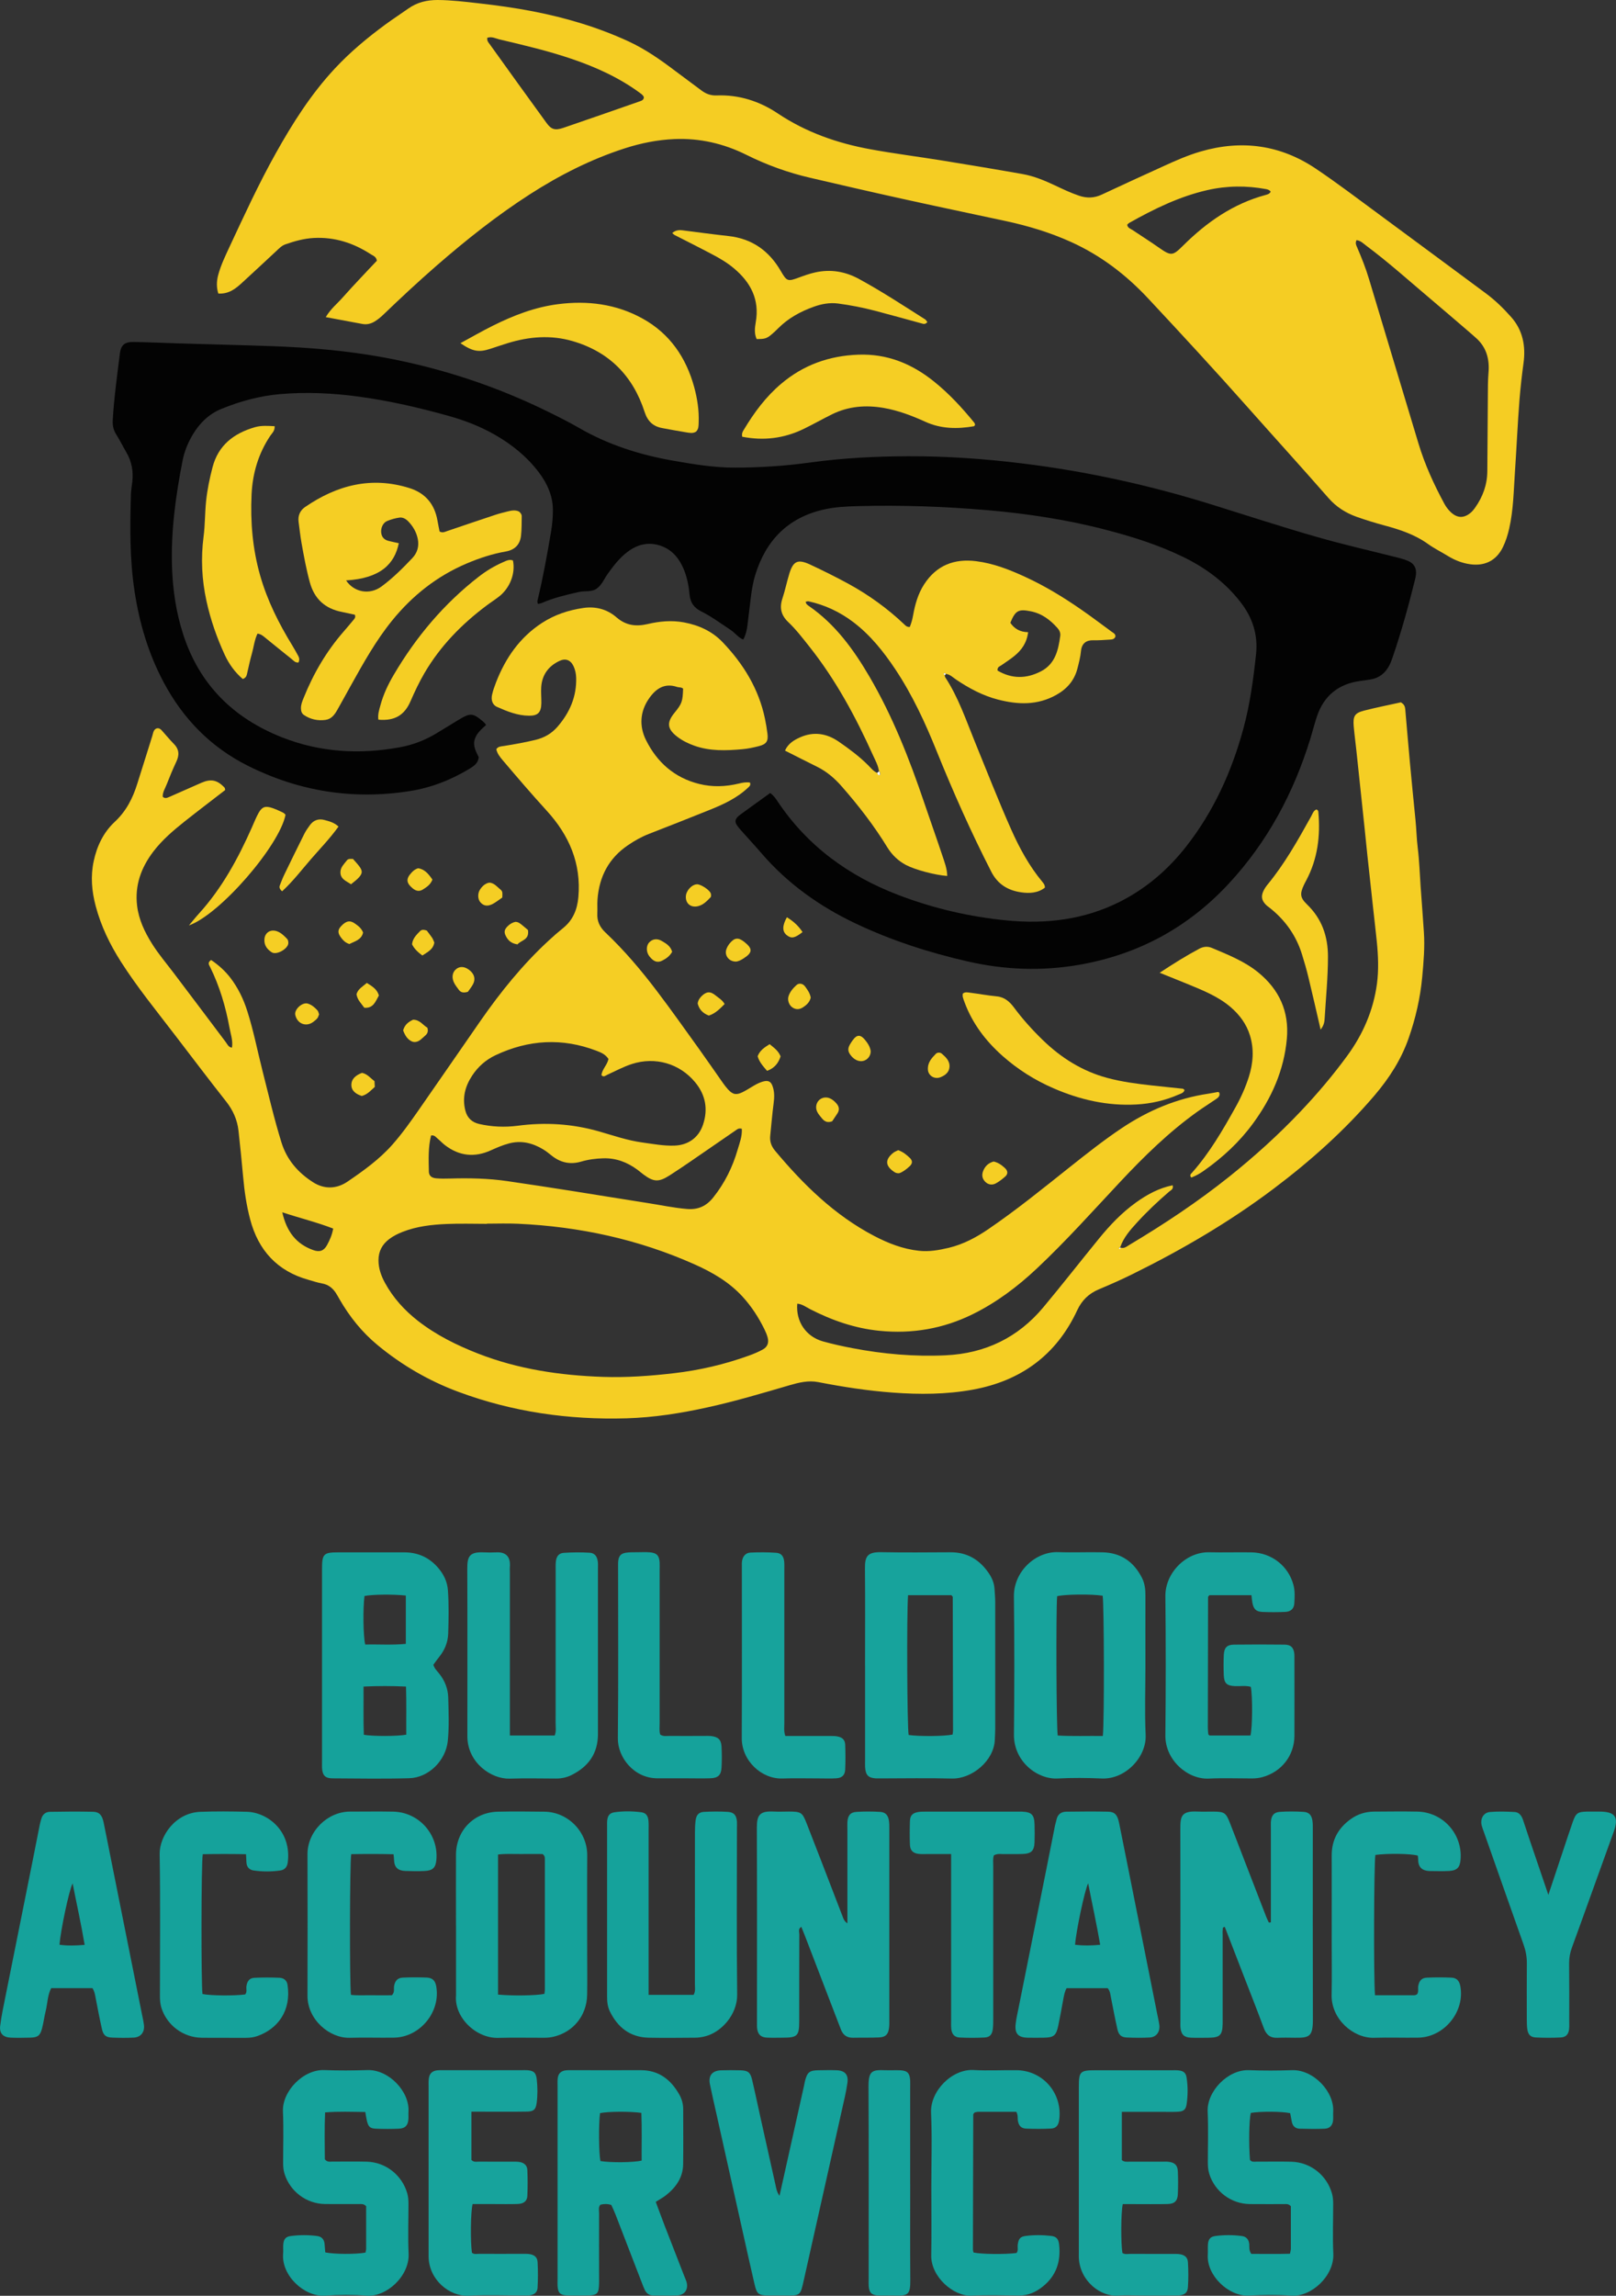
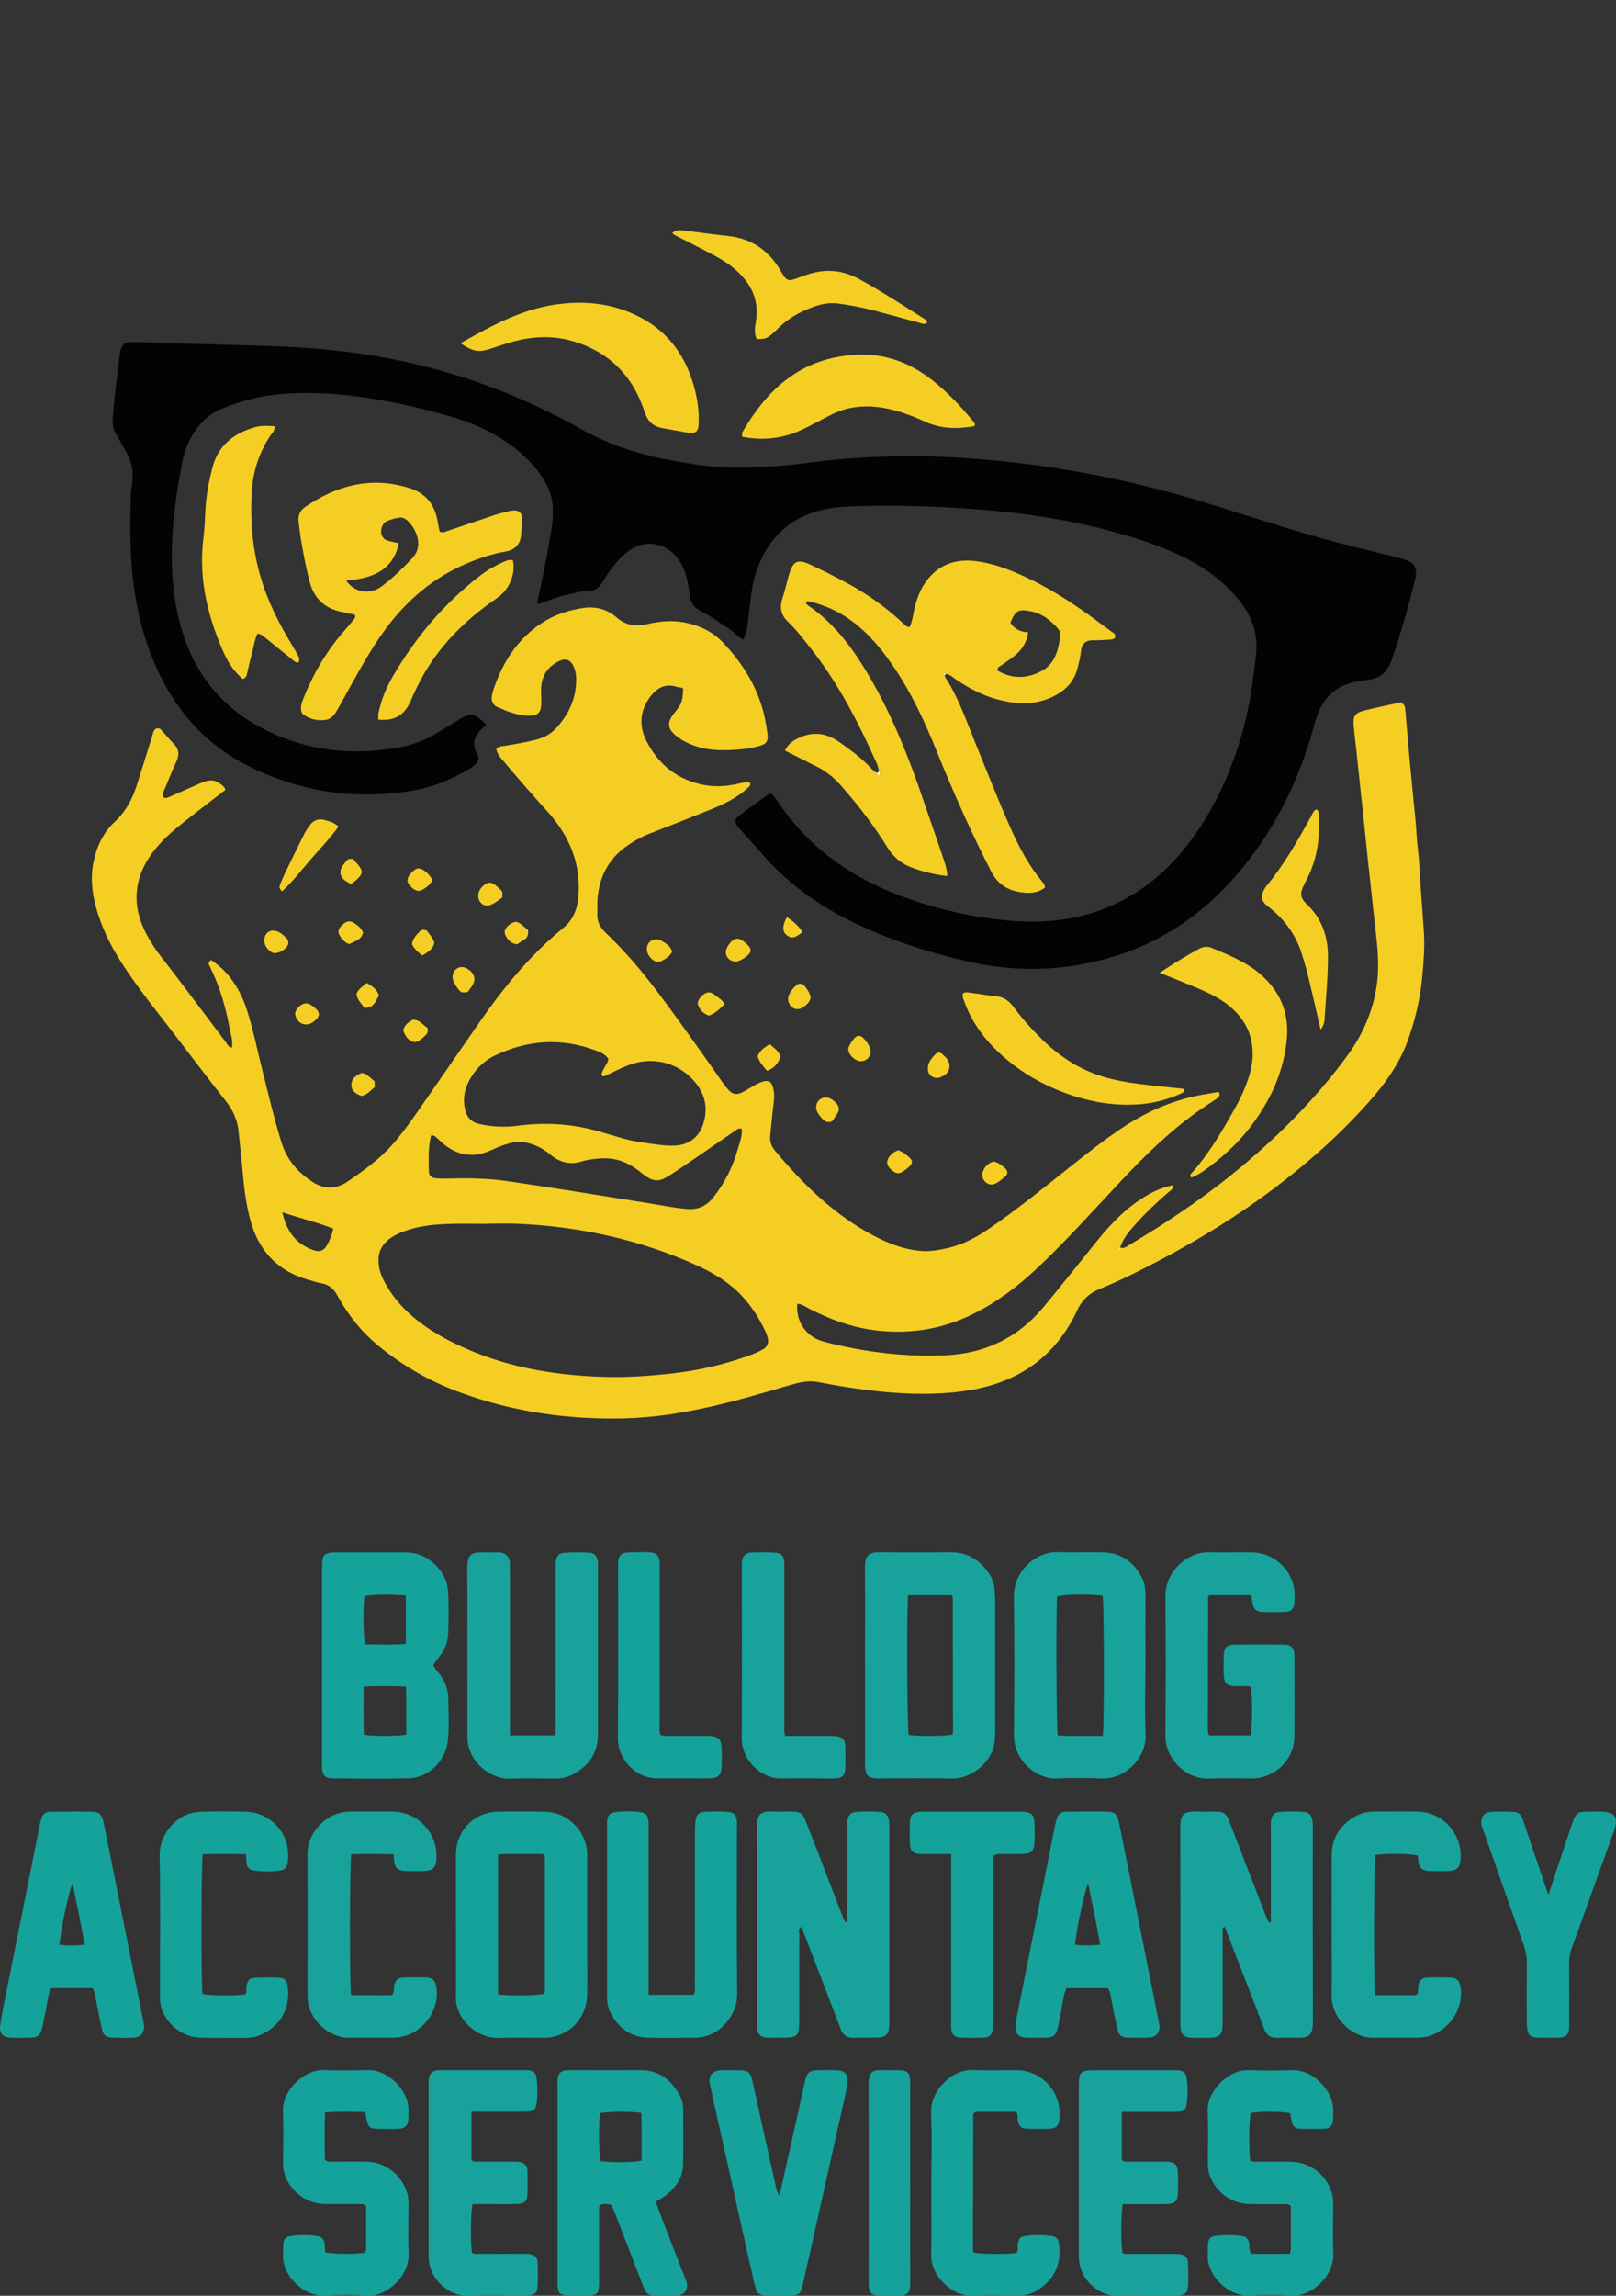
<svg xmlns="http://www.w3.org/2000/svg" id="Layer_2" viewBox="0 0 358.9 509.73">
  <rect x="0" y="0" width="358.9" height="509.73" fill="#333333" stroke="none" />
  <defs>
    <style>.cls-1{fill:#fff;}.cls-2{fill:#f5ce24;}.cls-3{fill:#17a39c;}.cls-4{fill:#030303;}.cls-5{fill:#f5cd23;}.cls-6{fill:#15a29b;}</style>
  </defs>
  <g id="Layer_1-2">
    <g>
      <path class="cls-3" d="M188.2,427.06c0-1.01,0-1.8,0-2.6,0-6.07,0-12.15,0-18.22,0-.56-.03-1.12,0-1.68,.09-1.43,.63-2.17,1.97-2.26,1.75-.12,3.52-.11,5.27-.01,1.23,.07,1.81,.74,1.99,2.01,.09,.63,.08,1.27,.08,1.91,0,14.07,0,28.14,0,42.2,0,.64,.02,1.28-.07,1.91-.19,1.39-.76,1.98-2.2,2.05-1.91,.09-3.84,.03-5.75,.07-1.38,.03-2.26-.58-2.74-1.86-.79-2.09-1.61-4.17-2.41-6.26-1.86-4.84-3.72-9.69-5.58-14.53-.25-.66-.52-1.31-.79-1.97-.77,.45-.45,1.11-.45,1.65-.03,6.39-.01,12.79-.02,19.18,0,3.44-.36,3.78-3.88,3.78-1.12,0-2.24,.04-3.36-.02-1.26-.08-1.9-.68-2.09-1.9-.08-.55-.04-1.12-.05-1.68,0-14.31,.03-28.61-.03-42.92-.01-2.94,.61-3.85,3.8-3.69,1.12,.06,2.24,0,3.36,0,2.66,.01,2.94,.19,3.89,2.61,1.08,2.75,2.15,5.5,3.21,8.26,1.61,4.17,3.22,8.34,4.82,12.51,.17,.44,.28,.9,1.02,1.44Z" />
      <path class="cls-3" d="M282.25,426.83v-9.58c0-3.76,0-7.51,0-11.27,0-.48-.02-.96,0-1.44,.1-1.42,.65-2.16,1.99-2.25,1.75-.12,3.52-.11,5.27,0,1.23,.07,1.8,.74,1.98,2.02,.09,.63,.07,1.27,.07,1.91,0,14.07-.02,28.14,.02,42.2,.01,3.81-.85,4.05-3.98,4.02-1.28-.01-2.56-.05-3.84,.01-1.59,.08-2.51-.62-3.06-2.1-1.53-4.11-3.14-8.2-4.73-12.29-1.32-3.41-2.63-6.82-3.95-10.22-.61,.06-.42,.46-.46,.7-.06,.31-.02,.64-.02,.96,0,6.15,0,12.31,0,18.46,0,.48,0,.96,0,1.44-.06,2.48-.61,3.02-3.18,3.04-1.28,.01-2.56,.04-3.84-.01-1.53-.06-2.17-.67-2.34-2.17-.06-.55-.02-1.12-.02-1.68,0-14.15,.02-28.3-.02-42.44,0-2.81,.16-4.09,3.81-3.92,1.2,.06,2.4,0,3.6,.01,2.34,.02,2.72,.27,3.56,2.4,1.14,2.9,2.25,5.81,3.37,8.71,1.58,4.1,3.16,8.19,4.75,12.28,.17,.43,.38,.84,.58,1.25l.43-.05Z" />
      <path class="cls-6" d="M96.24,369.61c.23,.82,.76,1.32,1.21,1.87,1.31,1.6,2.05,3.42,2.1,5.49,.08,3.19,.22,6.39-.1,9.58-.45,4.35-4.24,8.15-8.56,8.27-5.67,.16-11.35,.06-17.02,.03-1.67-.01-2.26-.67-2.35-2.34-.02-.48,0-.96,0-1.44,0-14.22,0-28.44,0-42.66,0-3.41,.32-3.74,3.64-3.74,4.87,0,9.75,0,14.62,0,2.97,0,5.44,1.08,7.41,3.3,1.3,1.47,2.15,3.14,2.29,5.15,.22,3.19,.16,6.38,.06,9.58-.07,1.99-.8,3.72-2.05,5.25-.45,.55-.85,1.15-1.24,1.67Zm-6.11-15.35c-2.9-.31-7.44-.25-9.18,.1-.36,2.72-.29,8.94,.16,10.78,2.95-.08,5.94,.15,9.02-.15v-10.73Zm-9.39,20.21c.03,3.79-.06,7.27,.06,10.71,2.22,.35,7.23,.34,9.43-.02-.03-3.49,.06-7.03-.06-10.69-3.2-.15-6.18-.15-9.43,0Z" />
      <path class="cls-3" d="M192.12,369.81c0-7.19,.05-14.37-.02-21.56-.03-2.7,.55-3.68,3.64-3.62,5.11,.09,10.22,.05,15.33,.02,3.67-.02,6.42,1.59,8.47,4.56,.74,1.07,1.25,2.23,1.33,3.54,.06,.95,.16,1.91,.16,2.86,.01,9.42,0,18.85,0,28.27,0,.8-.06,1.59-.09,2.39-.17,4.65-5.05,8.74-9.56,8.62-5.35-.14-10.7-.03-16.05-.03-.24,0-.48,0-.72,0-1.75-.09-2.37-.71-2.48-2.52-.03-.56,0-1.12,0-1.68,0-6.95,0-13.9,0-20.84Zm9.55-15.64c-.32,4.48-.2,29.22,.13,31.05,2.38,.34,7.84,.3,9.76-.09,.03-.27,.1-.58,.1-.88-.01-9.89-.03-19.79-.06-29.68,0-.06-.08-.13-.12-.19-.05-.06-.11-.12-.18-.2h-9.63Z" />
      <path class="cls-3" d="M254.39,369.86c0,5.11-.19,10.23,.05,15.33,.23,4.89-4.46,9.92-9.74,9.69-3.27-.14-6.56-.17-9.82,0-4.46,.24-9.74-3.75-9.69-9.73,.1-10.22,.12-20.45-.01-30.67-.07-5.56,4.83-10.05,9.87-9.86,3.27,.12,6.55-.04,9.82,.04,4.05,.09,6.93,2.09,8.75,5.67,.63,1.24,.78,2.57,.77,3.95-.02,5.19,0,10.38,0,15.57Zm-9.46,15.57c.35-3.16,.28-29.35-.04-31.13-2.36-.39-8.49-.33-10.11,.11-.27,3.21-.18,28.91,.13,30.93,3.29,.19,6.61,.06,10.02,.1Z" />
      <path class="cls-6" d="M101.27,427.41c0-5.2-.02-10.4,0-15.59,.02-5.37,3.95-9.44,9.3-9.57,3.44-.08,6.88-.04,10.32,0,5.13,.04,9.56,4.34,9.53,9.72-.05,7.28-.01,14.55-.01,21.83,0,3.04,.05,6.08-.01,9.12-.09,4.62-3.1,8.3-7.52,9.31-.62,.14-1.26,.21-1.89,.21-3.44,.02-6.88-.07-10.32,.03-4.95,.14-9.83-4.55-9.39-9.45,0-.08,0-.16,0-.24,0-5.12,0-10.24,0-15.35Zm9.33,15.45c3.45,.31,8.49,.22,10.31-.16,.03-.28,.1-.58,.1-.89,0-9.66,0-19.32,0-28.97,0-.39,.02-.8-.52-1.19-1.5,0-3.17-.02-4.85,0-1.65,.02-3.31-.11-5.03,.11v31.09Z" />
      <path class="cls-6" d="M145.64,488.89c.69,1.84,1.31,3.55,1.97,5.26,1.44,3.72,2.89,7.44,4.34,11.16,.17,.45,.39,.88,.52,1.34,.46,1.65-.38,2.92-2.08,3-1.76,.08-3.52,0-5.28,.02-.91,0-1.51-.45-1.9-1.22-.25-.5-.44-1.03-.64-1.55-1.95-5.06-3.9-10.13-5.86-15.19-.29-.74-.63-1.45-.94-2.14-.87-.29-1.65-.25-2.43-.06-.49,.57-.29,1.24-.29,1.85-.02,4.8,0,9.59,0,14.39,0,.32,0,.64,0,.96-.03,2.62-.31,2.93-2.86,2.95-1.44,.01-2.88,.04-4.32-.02-1.48-.06-1.94-.58-2.04-2.08-.03-.48,0-.96,0-1.44,0-14.31,0-28.62,0-42.93,0-.56-.03-1.12,.03-1.68,.12-1.13,.7-1.7,1.84-1.84,.39-.05,.8-.03,1.2-.03,5.12,0,10.23,.02,15.35,0,4.05-.02,6.75,2.09,8.64,5.45,.55,.98,.84,2.07,.84,3.21,0,4.08,.05,8.15-.01,12.23-.04,2.94-1.59,5.12-3.81,6.88-.62,.49-1.33,.87-2.26,1.46Zm-3.14-9.18c-.02-3.52,.08-7.07-.06-10.59-2.66-.36-7.44-.31-9.18,.06-.33,2.46-.27,8.89,.09,10.64,2.18,.37,7.24,.34,9.16-.1Z" />
      <path class="cls-3" d="M277.91,354.18h-9.3c-.11,.11-.18,.16-.22,.23-.04,.06-.09,.14-.09,.21-.02,9.67-.04,19.33-.05,29,0,.47,.06,.95,.1,1.42,0,.06,.1,.12,.25,.29h9.12c.44-1.82,.49-8.52,.08-10.8-1.13-.33-2.33-.11-3.51-.16-1.83-.08-2.43-.62-2.5-2.44-.06-1.52-.07-3.04,.01-4.55,.08-1.55,.72-2.2,2.24-2.22,3.76-.05,7.51-.04,11.27,0,1.41,.02,2.01,.68,2.15,2.05,.03,.32,.02,.64,.02,.96,0,5.75,.03,11.51,0,17.26-.03,4.38-2.87,7.98-7.09,9.14-.78,.22-1.56,.3-2.36,.3-3.2,0-6.4-.12-9.59,.03-4.64,.22-9.67-4.07-9.62-9.57,.1-10.31,.11-20.62,0-30.92-.06-5.16,4.56-9.88,9.76-9.76,3.12,.07,6.23-.03,9.35,.02,4.47,.07,8.21,3.02,9.33,7.23,.36,1.35,.28,2.7,.2,4.05-.07,1.22-.75,1.88-2.02,1.94-1.67,.08-3.36,.08-5.03,.01-1.44-.06-1.98-.6-2.26-2.01-.1-.53-.14-1.08-.21-1.7Z" />
      <path class="cls-3" d="M113.24,385.33h9.96c.36-.92,.2-1.81,.2-2.66,.01-11.26,0-22.53,.01-33.79,0-.72-.03-1.44,.04-2.15,.12-1.16,.64-1.87,1.75-1.95,1.91-.13,3.83-.14,5.74-.03,1.1,.06,1.66,.77,1.82,1.91,.07,.47,.04,.96,.04,1.44,0,12.3-.01,24.61,0,36.91,0,4.32-2.11,7.22-5.86,9.1-1.09,.54-2.25,.79-3.47,.78-3.44-.01-6.87-.09-10.31,.02-3.99,.12-9.3-3.46-9.36-9.32,0-.56,0-1.12,0-1.68,0-11.82,.03-23.65-.02-35.47-.01-2.73,.33-3.94,3.72-3.77,.88,.04,1.76,.05,2.64,0,2.44-.15,3.25,1.2,3.1,3.19-.04,.48,0,.96,0,1.44v36.05Z" />
      <path class="cls-6" d="M144.09,442.92h9.95c.46-.79,.29-1.6,.29-2.37,.01-11.19,0-22.38,.01-33.57,0-.96,.03-1.92,.16-2.87,.17-1.17,.72-1.76,1.86-1.82,1.75-.09,3.52-.11,5.27,0,1.4,.09,1.94,.78,2.04,2.18,.03,.4,0,.8,0,1.2,0,12.39-.1,24.78,.05,37.17,.06,4.44-3.57,8.57-7.46,9.37-.62,.13-1.26,.22-1.89,.22-3.44,.02-6.88,.07-10.31,0-4.1-.09-6.87-2.27-8.62-5.85-.49-1.01-.62-2.13-.61-3.27,.01-12.71,0-25.42,0-38.13,0-.32-.01-.64,.02-.96,.12-1.07,.53-1.67,1.57-1.83,1.98-.3,3.99-.27,5.97-.02,1.11,.14,1.55,.81,1.64,2.03,.05,.64,.02,1.28,.02,1.92,0,11.35,0,22.7,0,34.05v2.56Z" />
      <path class="cls-6" d="M20.51,441.43H11.36c-.83,1.64-.8,3.44-1.22,5.11-.31,1.24-.46,2.51-.78,3.75-.43,1.69-.96,2.09-2.68,2.13-1.44,.03-2.88,.06-4.31,0-1.69-.08-2.54-.95-2.33-2.63,.27-2.21,.76-4.4,1.19-6.59,2.01-10.08,4.04-20.17,6.06-30.25,.52-2.58,1.01-5.16,1.53-7.74,.09-.47,.23-.93,.36-1.39,.27-.96,.96-1.53,1.91-1.54,3.19-.06,6.39-.08,9.59-.01,1.36,.03,1.99,.75,2.32,2.31,.51,2.42,.97,4.85,1.46,7.27,2.36,11.81,4.72,23.62,7.08,35.43,.16,.78,.34,1.56,.43,2.35,.19,1.55-.69,2.69-2.24,2.78-1.59,.08-3.2,.06-4.79,0-1.43-.05-1.99-.51-2.31-1.94-.52-2.33-.97-4.68-1.42-7.03-.12-.63-.2-1.26-.68-2.02Zm-7.3-9.64c1.8,.25,3.59,.19,5.59,.03-.77-4.62-1.77-9.04-2.67-13.65-.79,1.53-2.63,10.23-2.92,13.62Z" />
      <path class="cls-6" d="M245.99,441.44h-9.11c-.43,.75-.57,1.6-.73,2.45-.36,1.96-.71,3.93-1.12,5.88-.47,2.21-1,2.63-3.24,2.66-1.2,.01-2.4,.03-3.6,0-2.09-.06-2.86-.93-2.62-3.06,.14-1.26,.44-2.51,.69-3.76,2.02-10.08,4.05-20.16,6.06-30.25,.67-3.36,1.33-6.73,2-10.09,.08-.39,.23-.77,.3-1.16,.23-1.2,.99-1.84,2.16-1.86,3.12-.04,6.23-.07,9.35,0,1.46,.03,2.06,.74,2.41,2.49,.65,3.2,1.29,6.41,1.93,9.62,2.17,10.87,4.33,21.75,6.5,32.62,.17,.86,.38,1.72,.5,2.58,.21,1.57-.64,2.75-2.16,2.83-1.67,.09-3.36,.07-5.03,0-1.26-.05-1.83-.56-2.12-1.87-.52-2.33-.97-4.68-1.43-7.03-.14-.7-.17-1.42-.74-2.07Zm-1.65-9.64c-.79-4.61-1.77-9.03-2.67-13.65-.78,1.56-2.67,10.54-2.91,13.65,1.8,.21,3.59,.19,5.58,0Z" />
      <path class="cls-6" d="M81.14,468.93c-3.04-.03-5.89-.16-8.94,.09-.16,3.59-.07,7.07-.06,10.4,.53,.69,1.13,.52,1.66,.52,2.56,.02,5.11-.05,7.67,.02,4.23,.12,7.83,3,8.98,7.03,.22,.79,.27,1.57,.27,2.37,0,3.67-.14,7.36,.03,11.02,.23,4.95-4.89,9.65-9.28,9.32-3.1-.23-6.24-.21-9.34,0-4.6,.3-9.66-4.52-9.25-9.3,.06-.71-.03-1.44,.04-2.15,.1-1.07,.53-1.63,1.61-1.78,1.98-.26,3.98-.27,5.96,0,.99,.14,1.53,.8,1.6,1.81,.04,.62,.1,1.24,.15,1.82,1.98,.42,6.81,.44,8.93,.05,.05-.27,.15-.58,.15-.88,.01-3.19,0-6.38,0-9.43-.58-.61-1.16-.46-1.71-.47-2.48-.01-4.95,.02-7.43-.01-4.14-.05-7.75-2.79-8.98-6.69-.24-.78-.32-1.56-.32-2.36,0-3.83,.13-7.67-.04-11.5-.19-4.48,4.5-9.37,9.2-9.19,3.19,.13,6.39,.1,9.59,0,4.71-.14,9.4,4.79,9.09,9.28-.04,.56,.03,1.12-.02,1.68-.11,1.36-.73,2-2.14,2.06-1.67,.07-3.36,.07-5.03,0-1.39-.06-1.73-.43-2.07-1.86-.13-.54-.19-1.09-.33-1.86Z" />
      <path class="cls-6" d="M277.91,500.43c2.84,0,5.69,.05,8.58-.03,.09-.5,.2-.8,.2-1.1,.01-3.19,0-6.38,0-9.45-.55-.61-1.14-.47-1.69-.47-2.48-.01-4.95,.02-7.43-.01-4.14-.05-7.76-2.77-8.99-6.67-.27-.86-.33-1.72-.33-2.6,0-3.75,.13-7.51-.04-11.26-.2-4.48,4.48-9.38,9.18-9.2,3.19,.12,6.39,.11,9.59,0,4.72-.15,9.41,4.79,9.11,9.27-.04,.64,.04,1.28-.03,1.91-.12,1.1-.74,1.77-1.87,1.82-1.83,.08-3.67,.04-5.51,0-1-.02-1.61-.59-1.79-1.6-.11-.62-.24-1.24-.35-1.85-1.81-.4-6.56-.43-8.75-.06-.39,1.71-.47,6.89-.18,10.44,.4,.54,1,.38,1.53,.38,2.56,.02,5.11-.05,7.67,.02,4.24,.11,7.84,2.98,9,7.01,.23,.79,.28,1.57,.28,2.36,0,3.67-.14,7.36,.03,11.02,.23,4.98-4.91,9.66-9.27,9.34-3.18-.23-6.39-.17-9.58-.02-4.4,.21-9.3-4.44-9.03-9.03,.05-.8-.03-1.6,.04-2.39,.09-1.08,.53-1.64,1.59-1.79,1.98-.27,3.98-.27,5.96,0,.98,.13,1.52,.78,1.62,1.8,.06,.62-.13,1.28,.44,2.15Z" />
      <path class="cls-6" d="M173.13,487.51c1.86-8.34,3.66-16.43,5.46-24.52,.07-.31,.11-.63,.19-.94,.51-1.96,1-2.36,2.97-2.39,1.36-.02,2.72-.05,4.07,0,1.81,.07,2.64,.96,2.39,2.79-.28,1.97-.75,3.91-1.19,5.86-2.81,12.6-5.64,25.21-8.47,37.81-.81,3.6-.69,3.59-4.35,3.55-1.12-.01-2.24,0-3.36,0-2.42-.02-2.74-.27-3.27-2.54-.47-2.02-.93-4.04-1.38-6.06-2.36-10.58-4.72-21.16-7.08-31.75-.49-2.18-.99-4.35-1.44-6.54-.4-1.93,.5-3.05,2.51-3.11,1.44-.04,2.88-.04,4.31,0,1.6,.05,2.15,.46,2.52,2,.68,2.87,1.28,5.76,1.92,8.64,1.11,4.98,2.23,9.96,3.33,14.94,.15,.7,.25,1.41,.85,2.27Z" />
      <path class="cls-3" d="M104.7,468.89v10.68c.53,.56,1.12,.38,1.65,.38,2.48,.02,4.96,0,7.44,.01,.56,0,1.13-.02,1.67,.08,.98,.18,1.62,.78,1.66,1.77,.08,1.92,.09,3.84,0,5.75-.06,1.16-.82,1.75-2.15,1.79-1.76,.06-3.52,.02-5.28,.02-1.59,0-3.18,0-4.73,0-.44,1.8-.51,8.22-.15,10.8,.47,.42,1.06,.25,1.6,.25,3.12,.02,6.24,0,9.36,0,.56,0,1.12-.02,1.68,.04,1.16,.13,1.88,.66,1.94,1.75,.11,1.91,.1,3.84,0,5.75-.06,1.02-.74,1.54-1.75,1.67-.39,.05-.8,.03-1.2,.03-4.16,0-8.33-.16-12.47,.05-4.06,.2-8.69-3.44-8.78-8.64,0-.4,0-.8,0-1.2,0-12.15,0-24.31,0-36.46,0-.64-.04-1.29,.05-1.92,.15-1.12,.76-1.69,1.89-1.82,.47-.05,.96-.03,1.44-.03,5.76,0,11.52,0,17.27,0,.4,0,.8-.02,1.2,0,1.47,.1,2,.53,2.17,2.02,.19,1.75,.21,3.51-.02,5.26-.2,1.48-.66,1.9-2.23,1.92-3.12,.05-6.24,.02-9.36,.02-.87,0-1.74,0-2.89,0Z" />
      <path class="cls-3" d="M249.15,468.89v10.72c.59,.48,1.16,.34,1.7,.35,2.4,.01,4.8,0,7.2,0,.48,0,.96-.03,1.44,.02,1.39,.15,2.04,.75,2.1,2.13,.07,1.68,.07,3.36,0,5.04-.06,1.51-.73,2.18-2.25,2.21-2.56,.06-5.12,.02-7.68,.02-.78,0-1.57,0-2.31,0-.41,2.07-.43,8.71-.07,10.85,.57,.38,1.23,.2,1.85,.2,3.04,.02,6.08,0,9.12,.01,.56,0,1.12-.02,1.68,.05,1.14,.14,1.84,.69,1.9,1.8,.11,1.83,.12,3.68,0,5.51-.08,1.31-.81,1.84-2.31,1.86-2.64,.04-5.28,.01-7.92,.01-1.76,0-3.53-.12-5.28,.02-3.87,.32-8.5-3.22-8.72-8.43-.02-.4,0-.8,0-1.2,0-12.23,0-24.47,0-36.7,0-3.42,.28-3.7,3.67-3.7,5.6,0,11.2,0,16.79,0,.56,0,1.12-.03,1.68,.03,1.09,.11,1.62,.52,1.79,1.59,.31,1.98,.3,3.99,0,5.97-.17,1.11-.65,1.52-1.76,1.61-.95,.07-1.92,.04-2.88,.04-3.19,0-6.37,0-9.78,0Z" />
      <path class="cls-3" d="M305.37,443.01c2.83,0,5.54,0,8.24,0,.39,0,.8,.05,1.15-.27,.34-.56,.11-1.22,.23-1.84,.22-1.14,.76-1.75,1.9-1.8,1.83-.08,3.68-.08,5.51,0,1.1,.05,1.69,.71,1.91,1.81,1.12,5.66-3.53,11.42-9.33,11.51-3.28,.05-6.56-.07-9.83,.03-4.57,.13-9.52-4.14-9.41-9.52,.08-3.91,.02-7.83,.02-11.75,0-6.39,.02-12.79,0-19.18-.02-3.49,1.47-6.14,4.26-8.13,1.54-1.1,3.29-1.63,5.17-1.64,3.2-.02,6.39-.06,9.59,0,5.69,.11,10.05,4.97,9.6,10.63-.14,1.76-.76,2.44-2.53,2.55-1.35,.08-2.72,.03-4.07,.02-1.99,0-2.85-.84-2.82-2.73,0-.24-.06-.47-.08-.7-1.59-.45-6.64-.52-9.42-.15-.32,1.81-.41,27.69-.08,31.15Z" />
      <path class="cls-3" d="M87.4,411.7c-3.27-.08-6.35-.07-9.4-.02-.33,2.13-.37,28.49-.06,31.24,1.52,.18,3.1,.06,4.66,.09,1.51,.02,3.02,0,4.43,0,.71-.71,.37-1.48,.51-2.15,.24-1.12,.79-1.72,1.94-1.77,1.75-.08,3.52-.07,5.27-.01,1.28,.05,1.89,.66,2.12,1.87,1.07,5.7-3.56,11.39-9.38,11.47-3.28,.05-6.55-.06-9.83,.03-4.47,.12-9.38-4.02-9.37-9.32,.02-10.47,.04-20.94,0-31.4-.02-5.12,4.46-9.51,9.47-9.5,3.2,0,6.39-.05,9.59,.01,5.67,.12,10.05,5.03,9.57,10.66-.15,1.75-.77,2.42-2.56,2.51-1.43,.08-2.88,.05-4.31,0-1.63-.05-2.49-.74-2.54-2.51,0-.32-.05-.63-.11-1.21Z" />
      <path class="cls-6" d="M54.65,411.69c-3.34-.06-6.5-.06-9.62,0-.35,2.16-.37,28.77-.06,31.04,1.72,.37,6.97,.43,9.48,.1,.47-.54,.2-1.21,.28-1.82,.17-1.17,.68-1.83,1.79-1.88,1.83-.09,3.68-.08,5.51-.01,1.05,.04,1.69,.63,1.83,1.58,.86,5.7-2.12,9.73-6.65,11.35-.83,.3-1.7,.41-2.59,.41-3.28-.02-6.56,.02-9.84-.02-4.05-.05-7.61-2.7-8.89-6.5-.31-.93-.37-1.87-.37-2.83,0-10.47,.12-20.95-.06-31.42-.07-4,3.45-9.19,9.03-9.41,3.43-.13,6.88-.1,10.31-.01,4.59,.11,10,4.24,9.11,11.24-.13,1.02-.67,1.65-1.63,1.79-1.98,.29-3.98,.29-5.96,0-.97-.14-1.55-.78-1.59-1.82-.02-.48-.05-.96-.09-1.77Z" />
      <path class="cls-6" d="M225.71,468.89c-2.83,0-5.62,0-8.41,0-.31,0-.61,.09-.8,.12-.16,.16-.22,.21-.27,.27-.04,.06-.08,.14-.08,.22-.03,9.99-.05,19.98-.07,29.97,0,.23,.1,.45,.14,.66,1.79,.38,6.87,.44,9.53,.11,.46-.54,.2-1.2,.28-1.81,.15-1.27,.51-1.81,1.69-1.97,1.9-.26,3.83-.24,5.73-.02,1.19,.14,1.64,.72,1.77,1.91,.42,3.76-.62,6.94-3.66,9.36-1.55,1.24-3.25,1.98-5.27,1.96-3.52-.03-7.04-.14-10.55,.03-4,.19-9.01-4.2-8.92-8.94,.09-5.03,.02-10.07,.02-15.11,0-5.52,.19-11.04-.06-16.55-.21-4.86,4.68-9.75,9.42-9.49,3.19,.18,6.39,0,9.59,.04,5.91,.07,10.27,5.22,9.44,11.1-.16,1.15-.7,1.81-1.82,1.86-1.83,.09-3.68,.09-5.51,.01-1.14-.05-1.67-.67-1.85-1.83-.08-.54,.09-1.12-.34-1.91Z" />
      <path class="cls-6" d="M343.88,420.71c1.16-3.49,2.15-6.44,3.13-9.39,.76-2.27,1.5-4.55,2.29-6.81,.69-1.95,1.1-2.23,3.13-2.28,.96-.02,1.92,0,2.88,0,3.43,.02,4.25,1.22,3.07,4.51-1.78,4.96-3.57,9.91-5.36,14.87-1.3,3.6-2.59,7.21-3.91,10.81-.42,1.14-.63,2.28-.62,3.5,.04,4.32,.02,8.63,.02,12.95,0,.56,.03,1.12-.03,1.68-.12,1.11-.71,1.78-1.85,1.83-1.83,.09-3.68,.09-5.51,0-1.19-.05-1.72-.61-1.91-1.77-.11-.71-.11-1.43-.12-2.15,0-4.16-.03-8.31,.01-12.47,.02-1.47-.24-2.84-.72-4.21-2.94-8.27-5.84-16.56-8.76-24.84-.19-.53-.39-1.05-.54-1.59-.39-1.48,.35-2.9,1.83-3.03,1.82-.16,3.67-.1,5.5,0,.96,.05,1.52,.82,1.82,1.7,.54,1.59,1.05,3.18,1.59,4.77,1.28,3.78,2.56,7.55,4.05,11.91Z" />
      <path class="cls-6" d="M211.2,411.65c-1.86,0-3.44,0-5.02,0-.72,0-1.44,.05-2.15-.03-1.25-.14-1.89-.77-1.94-2.01-.07-1.75-.06-3.51,0-5.27,.04-1.2,.53-1.75,1.68-1.99,.54-.11,1.11-.11,1.67-.11,6.95,0,13.9,0,20.84,0,.24,0,.48,0,.72,0,2.08,.09,2.69,.68,2.76,2.75,.04,1.36,.05,2.72,0,4.07-.08,1.9-.73,2.52-2.68,2.58-1.44,.05-2.87,0-4.31,.02-.63,0-1.28-.13-2.04,.28-.25,.73-.14,1.6-.14,2.45,0,11.26,0,22.52,0,33.78,0,.8,0,1.6-.1,2.39-.16,1.2-.68,1.78-1.84,1.83-1.83,.09-3.67,.09-5.51,0-1.21-.06-1.79-.79-1.88-2.06-.05-.64-.02-1.28-.02-1.92,0-11.26,0-22.52,0-33.78v-2.98Z" />
      <path class="cls-3" d="M174.41,385.44c1.29,0,2.55,0,3.81,0,2.08,0,4.15,0,6.23,0,.56,0,1.13,0,1.67,.13,1.01,.22,1.55,.77,1.59,1.82,.07,1.83,.08,3.67,0,5.51-.05,1.23-.73,1.87-2,1.94-1.27,.08-2.56,.02-3.83,.02-2.72,0-5.43-.07-8.15,.02-4.55,.14-9.01-3.9-8.99-8.98,.06-12.7,.02-25.4,.02-38.1,0-.4-.02-.8,.04-1.2,.17-1.07,.79-1.82,1.87-1.88,1.91-.09,3.83-.09,5.74,.05,1.12,.08,1.64,.79,1.75,1.95,.06,.63,.03,1.28,.03,1.92,0,11.34,0,22.68,0,34.02,0,.86-.14,1.74,.22,2.77Z" />
      <path class="cls-6" d="M146.62,385.13c.7,.45,1.36,.3,1.98,.3,2.56,.02,5.11,0,7.67,0,.56,0,1.12-.03,1.68,.03,1.52,.18,2.2,.78,2.29,2.27,.09,1.59,.09,3.2,0,4.79-.09,1.61-.8,2.26-2.46,2.31-1.76,.06-3.51,.01-5.27,.01-2.16,0-4.31,0-6.47,0-5.27,.01-8.86-4.67-8.82-8.85,.13-12.78,.05-25.56,.05-38.34,0-.32-.01-.64,.02-.96,.11-1.18,.56-1.76,1.73-1.94,.86-.14,1.75-.09,2.63-.11,.88-.01,1.76-.05,2.64,.02,1.55,.12,2.12,.72,2.21,2.25,.03,.56,0,1.12,0,1.68,0,11.34,0,22.69,0,34.03,0,.86-.12,1.74,.13,2.5Z" />
      <path class="cls-6" d="M202.15,484.91c0,7.1-.04,14.21,.02,21.31,.03,3.28-.49,3.55-3.58,3.46-1.2-.04-2.4,.04-3.59-.02-1.43-.07-1.97-.64-2.07-2.09-.03-.48-.01-.96-.01-1.44,0-14.29,.04-28.57-.03-42.86-.02-3.56,.87-3.72,3.74-3.62,1.12,.04,2.24-.03,3.35,.02,1.55,.08,2.08,.66,2.16,2.25,.03,.56,0,1.12,0,1.68,0,7.1,0,14.21,0,21.31Z" />
    </g>
    <g>
      <path class="cls-2" d="M248.84,277c.81,.3,1.39-.24,1.98-.59,7.69-4.59,15.14-9.53,22.15-15.13,5.63-4.5,10.96-9.31,15.92-14.55,3.69-3.89,7.15-7.98,10.31-12.3,3.5-4.78,5.82-10.1,6.61-16,.41-3.09,.28-6.23-.03-9.34-.25-2.46-.54-4.92-.81-7.37-.43-3.89-.85-7.77-1.27-11.66-.21-1.98-.4-3.97-.61-5.95-.61-5.79-1.22-11.58-1.84-17.38-.19-1.82-.44-3.64-.6-5.47-.19-2.27,.21-2.95,2.33-3.49,2.77-.71,5.57-1.26,8.14-1.83,.82,.47,.93,1.02,.98,1.58,.34,3.9,.66,7.79,1.02,11.69,.4,4.29,.82,8.58,1.25,12.86,.21,2.07,.24,4.14,.5,6.21,.35,2.85,.44,5.73,.64,8.6,.24,3.34,.5,6.69,.72,10.03,.23,3.36-.06,6.72-.37,10.05-.43,4.61-1.46,9.11-3,13.52-1.66,4.77-4.32,8.89-7.55,12.69-6.67,7.82-14.29,14.62-22.49,20.79-9.8,7.38-20.35,13.53-31.33,18.95-2.43,1.2-4.92,2.3-7.42,3.35-2.24,.94-3.79,2.42-4.84,4.68-4.63,9.95-12.55,15.69-23.26,17.62-5.84,1.05-11.73,1.08-17.66,.64-5.59-.41-11.09-1.26-16.58-2.33-2.2-.43-4.29,.09-6.36,.69-6.05,1.77-12.09,3.57-18.25,4.92-5.94,1.31-11.91,2.25-18,2.43-12.82,.37-25.3-1.41-37.34-5.89-6.56-2.44-12.57-5.93-17.96-10.4-3.42-2.83-6.16-6.25-8.38-10.09-.28-.48-.54-.98-.85-1.45-.73-1.11-1.68-1.87-3.05-2.11-1.02-.18-2.01-.52-3-.8-6.96-1.93-11.17-6.56-12.98-13.43-.82-3.09-1.28-6.25-1.56-9.43-.3-3.42-.66-6.83-1.03-10.24-.27-2.44-1.22-4.57-2.76-6.52-3.81-4.83-7.52-9.74-11.26-14.62-4.12-5.39-8.43-10.66-12.09-16.39-2.46-3.86-4.44-7.94-5.61-12.38-.87-3.28-1.16-6.58-.44-9.95,.72-3.38,2.18-6.41,4.68-8.74,2.57-2.39,4.03-5.3,5.03-8.55,1.09-3.5,2.22-6.99,3.3-10.5,.21-.68,.25-1.44,.99-1.7,.54-.1,.84,.15,1.11,.45,.91,1.01,1.77,2.06,2.72,3.03,1.18,1.21,1.21,2.48,.51,3.94-.78,1.66-1.48,3.36-2.15,5.07-.34,.87-.9,1.7-.86,2.69,.54,.53,1.06,.2,1.56,0,2.34-1.02,4.68-2.06,7.01-3.09,2.14-.94,3.55-.65,5.16,1.07,.09,.1,.09,.29,.15,.53-3,2.32-6.04,4.62-9.04,7-2.5,1.99-4.93,4.06-6.9,6.63-2.73,3.58-4.17,7.52-3.63,12.06,.37,3.08,1.67,5.81,3.29,8.4,1.44,2.31,3.21,4.38,4.85,6.55,3.87,5.09,7.69,10.21,11.54,15.31,.37,.49,.59,1.15,1.39,1.25,.26-1.56-.3-3.02-.56-4.48-.85-4.65-2.19-9.15-4.29-13.41-.24-.48-.66-.98,.22-1.57,1.58,1.07,3.04,2.35,4.26,3.93,1.72,2.24,2.93,4.75,3.78,7.44,1.38,4.34,2.25,8.81,3.36,13.21,1.36,5.33,2.59,10.7,4.23,15.96,1.21,3.87,3.7,6.69,7,8.8,2.51,1.61,5.26,1.52,7.69-.15,3.56-2.43,7.08-4.95,9.96-8.22,2.12-2.4,3.97-5.01,5.8-7.63,4.62-6.62,9.18-13.27,13.79-19.9,4.44-6.38,9.31-12.4,15.03-17.69,1.05-.98,2.14-1.93,3.26-2.83,2.2-1.77,3.15-4.1,3.4-6.87,.67-7.52-2.08-13.78-7.03-19.2-3.34-3.66-6.56-7.42-9.77-11.2-.62-.74-1.22-1.48-1.42-2.45,.4-.64,1.07-.62,1.69-.72,2.36-.38,4.71-.79,7.04-1.36,1.95-.48,3.56-1.41,4.85-2.9,2.71-3.13,4.28-6.7,4.15-10.92-.03-.9-.21-1.75-.59-2.55-.66-1.38-1.78-1.8-3.15-1.14-2.44,1.16-3.83,3.09-4.02,5.79-.08,1.19,.05,2.4,.03,3.59-.04,2.05-.76,2.79-2.75,2.77-2.54-.02-4.85-.96-7.1-1.96-1.07-.48-1.33-1.58-1.1-2.67,.2-.93,.53-1.84,.87-2.73,2.1-5.42,5.27-10.02,10.22-13.24,2.8-1.82,5.88-2.84,9.16-3.32,2.76-.41,5.32,.28,7.39,2.08,2.1,1.82,4.32,2.09,6.91,1.49,2.64-.62,5.32-.88,8.07-.37,3.34,.62,6.29,1.99,8.6,4.41,4.6,4.81,8.01,10.34,9.39,16.96,.23,1.09,.41,2.2,.55,3.3,.22,1.67-.2,2.36-1.84,2.79-1.23,.32-2.49,.59-3.75,.7-3.59,.32-7.18,.46-10.67-.79-1.37-.49-2.65-1.12-3.8-2.01-2.19-1.69-2.35-3.12-.6-5.26,1.68-2.06,1.84-2.52,1.93-5.39-.39-.36-.91-.23-1.35-.38-2.76-.93-4.67,.38-6.15,2.47-2.09,2.93-2.28,6.24-.74,9.33,2.45,4.93,6.33,8.38,11.82,9.74,2.93,.73,5.86,.62,8.77-.08,.86-.21,1.69-.37,2.51-.22,.2,.59-.12,.83-.42,1.11-2.49,2.36-5.54,3.75-8.66,5-4.44,1.79-8.9,3.54-13.36,5.28-1.65,.64-3.17,1.5-4.63,2.49-4.29,2.89-6.42,6.99-6.8,12.06-.08,1.03,.01,2.08-.04,3.12-.09,1.72,.55,3.04,1.81,4.23,4.19,3.97,7.91,8.36,11.39,12.95,3.24,4.26,6.32,8.64,9.45,12.98,1.77,2.46,3.48,4.97,5.23,7.45,.37,.52,.76,1.03,1.19,1.5,1.05,1.11,1.79,1.25,3.2,.56,.86-.42,1.66-.96,2.49-1.44,.76-.44,1.55-.84,2.43-1,.84-.15,1.36,.16,1.68,.97,.51,1.3,.46,2.64,.28,4.01-.31,2.37-.5,4.76-.75,7.14-.13,1.26,.24,2.32,1.06,3.31,6.3,7.53,13.22,14.33,22.03,18.94,3.14,1.64,6.39,2.91,9.94,3.29,2.25,.25,4.45-.14,6.64-.66,3.23-.78,6.1-2.31,8.83-4.18,6.21-4.24,12.04-8.97,17.92-13.65,3.82-3.03,7.64-6.06,11.7-8.77,5.86-3.91,12.2-6.58,19.2-7.62,.71-.1,1.41-.26,2.12-.38,.06-.01,.14,.06,.28,.13,.27,.72-.22,1.13-.74,1.48-1.38,.95-2.81,1.83-4.17,2.81-6.27,4.49-11.75,9.85-17.01,15.46-6.13,6.53-12.09,13.22-18.62,19.35-4.27,4.01-8.91,7.5-14.2,10.11-6.57,3.24-13.49,4.41-20.71,3.69-5.45-.54-10.58-2.32-15.45-4.83-.89-.46-1.73-1.12-2.81-1.19-.34,3.95,1.91,7.3,5.7,8.37,2.15,.6,4.33,1.08,6.53,1.5,6.85,1.31,13.76,1.92,20.73,1.59,8.77-.41,16.06-3.92,21.69-10.66,4.2-5.03,8.23-10.2,12.37-15.27,2.43-2.98,5.08-5.76,8.22-8.01,2.47-1.77,5.1-3.2,8.13-3.81,.24,.87-.4,1.09-.78,1.41-2.49,2.14-4.88,4.39-7.09,6.81-1.5,1.64-3,3.32-3.76,5.49-.15,.09-.49,.17-.09,.36,.13,.06,.22-.14,.14-.31Zm-140.72-5.32v.05c-2.96,0-5.92-.1-8.87,.03-3.35,.14-6.68,.51-9.85,1.76-1.05,.41-2.05,.91-2.94,1.58-1.56,1.17-2.4,2.71-2.4,4.71,0,1.82,.58,3.44,1.43,5.01,1.83,3.35,4.34,6.11,7.33,8.45,4.07,3.17,8.64,5.43,13.42,7.29,8.88,3.46,18.16,4.82,27.62,5.15,5.27,.18,10.52-.2,15.77-.81,5.74-.66,11.3-1.96,16.72-3.92,1.05-.38,2.09-.81,3.06-1.35,1.06-.59,1.38-1.5,1.08-2.65-.16-.61-.41-1.21-.69-1.78-1.3-2.67-2.9-5.14-4.92-7.34-2.98-3.24-6.67-5.37-10.66-7.15-12.48-5.56-25.57-8.37-39.17-9-2.31-.11-4.63-.02-6.95-.02Zm27.02-36.55c-.69-1.05-1.66-1.44-2.62-1.81-7.64-2.94-15.15-2.49-22.49,.98-2.12,1-3.87,2.54-5.17,4.52-1.55,2.36-2.23,4.89-1.52,7.72,.42,1.68,1.48,2.64,3.06,3.01,2.82,.65,5.71,.77,8.57,.4,6.1-.81,12.1-.44,18,1.24,3.22,.92,6.38,2.03,9.71,2.48,2.37,.32,4.73,.78,7.13,.69,3.05-.11,5.36-1.78,6.32-4.63,1.16-3.45,.58-6.63-1.74-9.43-3.46-4.19-8.89-5.73-14.05-4.06-1.91,.62-3.66,1.57-5.48,2.4-.4,.18-.8,.62-1.28,.08,.13-1.31,1.25-2.2,1.56-3.58Zm29.63,15.5c-.64-.17-.91,.02-1.17,.2-3.42,2.35-6.84,4.72-10.26,7.06-1.52,1.04-3.04,2.07-4.59,3.06-2.46,1.57-3.57,1.51-5.87-.2-.45-.33-.87-.71-1.32-1.04-2.25-1.65-4.71-2.61-7.57-2.53-1.69,.05-3.33,.26-4.95,.74-2.4,.7-4.57,.22-6.52-1.34-.62-.5-1.25-1-1.93-1.41-2.35-1.4-4.82-2.02-7.56-1.29-1.4,.37-2.71,.94-4.02,1.53-3.59,1.63-6.99,1.28-10.14-1.12-.57-.43-1.06-.97-1.62-1.43-.41-.34-.72-.88-1.51-.75-.67,2.63-.54,5.34-.49,8.04,.02,.9,.6,1.38,1.6,1.47,1.03,.09,2.08,.08,3.11,.05,4.24-.12,8.47-.04,12.67,.57,4.89,.71,9.78,1.46,14.66,2.23,5.51,.86,11.02,1.79,16.53,2.64,2.91,.45,5.8,1.07,8.75,1.32,2.46,.21,4.32-.64,5.84-2.56,2.53-3.17,4.29-6.72,5.41-10.59,.44-1.5,1.04-3,.93-4.66Zm-102.08,18.54c.98,4.33,3.13,7.06,6.91,8.4,1.4,.49,2.33,.15,3.02-1.1,.61-1.11,1.13-2.27,1.38-3.69-3.56-1.38-7.26-2.28-11.3-3.61Z" />
-       <path class="cls-5" d="M72.35,70.41c1.11-1.87,2.57-3,3.76-4.36,1.27-1.44,2.58-2.84,3.89-4.24,1.24-1.34,2.51-2.66,3.7-3.92-.15-.94-.85-1.11-1.35-1.44-3.85-2.5-8.02-3.86-12.68-3.61-2.19,.12-4.24,.7-6.28,1.41-.79,.28-1.34,.84-1.92,1.39-2.58,2.39-5.14,4.8-7.74,7.17-1.42,1.3-2.91,2.5-5.24,2.37-.42-1.32-.41-2.69-.04-4.09,.58-2.17,1.55-4.19,2.49-6.21,3.28-7.02,6.51-14.06,10.3-20.83,3.75-6.71,7.85-13.18,13.12-18.83,3.39-3.64,7.19-6.81,11.19-9.75,1.67-1.23,3.42-2.36,5.12-3.56C92.64,.51,94.83-.01,97.22,0c3.05,.02,6.06,.39,9.07,.73,4.04,.46,8.07,1.01,12.07,1.79,7.32,1.42,14.41,3.53,21.19,6.65,3.73,1.72,7.06,4.05,10.32,6.51,1.98,1.49,3.97,2.96,5.96,4.44,.99,.73,2.04,1.12,3.33,1.07,4.96-.19,9.52,1.28,13.57,3.99,6.3,4.21,13.26,6.63,20.62,7.97,5.25,.96,10.56,1.63,15.84,2.48,5.98,.97,11.96,1.96,17.93,3.02,2.53,.45,4.89,1.44,7.21,2.53,1.73,.82,3.46,1.64,5.28,2.26,1.75,.6,3.4,.56,5.1-.24,4.55-2.14,9.13-4.22,13.71-6.31,2.69-1.23,5.38-2.42,8.23-3.25,9.14-2.66,17.74-1.48,25.63,3.84,4.77,3.21,9.35,6.7,13.99,10.11,7.92,5.82,15.8,11.69,23.71,17.53,2.07,1.53,3.9,3.32,5.6,5.23,2.63,2.94,3.3,6.49,2.78,10.29-.37,2.69-.67,5.38-.89,8.09-.42,5.33-.65,10.68-1.01,16.02-.29,4.21-.33,8.46-1.28,12.61-.32,1.41-.74,2.77-1.37,4.07-1.48,3.09-4.21,4.5-7.96,3.74-1.49-.3-2.9-.88-4.21-1.68-1.5-.92-3.09-1.7-4.51-2.72-2.92-2.09-6.22-3.18-9.64-4.1-2.08-.56-4.14-1.19-6.17-1.91-2.43-.87-4.54-2.19-6.29-4.2-5.9-6.74-11.92-13.36-17.86-20.05-7.27-8.19-14.69-16.24-22.17-24.24-4.93-5.28-10.52-9.54-17.08-12.52-4.67-2.12-9.55-3.59-14.56-4.67-7.72-1.66-15.45-3.27-23.16-4.98-6.77-1.49-13.53-3.06-20.29-4.63-4.92-1.14-9.64-2.85-14.16-5.1-5.02-2.5-10.36-3.73-15.97-3.49-3.76,.16-7.44,.9-11.03,2.06-7.5,2.42-14.46,5.95-21.07,10.2-7.34,4.72-14.16,10.14-20.74,15.86-4.04,3.52-7.96,7.17-11.82,10.88-.57,.55-1.2,1.06-1.87,1.48-.83,.51-1.76,.76-2.76,.57-2.58-.48-5.17-.97-8.15-1.52Zm228.93-17.1c-.33,.66-.1,1.09,.09,1.52,1.01,2.35,1.96,4.71,2.69,7.17,3.64,12.15,7.31,24.29,10.96,36.43,1.41,4.69,3.43,9.11,5.75,13.4,.39,.71,.86,1.35,1.45,1.9,1.4,1.3,2.81,1.38,4.3,.2,.43-.34,.79-.79,1.11-1.24,1.7-2.41,2.67-5.08,2.69-8.05,.05-5.6,.07-11.19,.12-16.79,.01-1.68,0-3.36,.14-5.03,.28-3.14-.48-5.85-2.95-7.94-.43-.36-.84-.74-1.26-1.11-2.97-2.55-5.94-5.1-8.93-7.63-4.64-3.92-9.16-7.98-14.03-11.61-.63-.47-1.18-1.08-2.12-1.21ZM108.22,8.39c-.1,.69,.27,1.05,.54,1.42,4.19,5.84,8.39,11.68,12.62,17.49,1.06,1.46,1.89,1.71,3.75,1.08,5.66-1.93,11.31-3.91,16.96-5.88,.43-.15,.93-.33,.9-.96-.16-.39-.48-.61-.8-.86-4.61-3.4-9.76-5.74-15.15-7.58-5.29-1.8-10.72-3.08-16.16-4.36-.83-.2-1.64-.69-2.65-.35ZM250.34,49.92c.13,.73,.74,.85,1.18,1.15,1.92,1.29,3.88,2.52,5.77,3.85,2.79,1.95,3.11,1.96,5.45-.37,5.23-5.2,11.11-9.31,18.33-11.26,.47-.13,.92-.25,1.14-.75-.26-.33-.63-.48-1.03-.55-4.36-.81-8.69-.77-13.04,.22-6.22,1.42-11.85,4.19-17.35,7.28-.19,.11-.32,.3-.47,.43Z" />
      <path class="cls-4" d="M171.06,176.09c.81,.59,1.2,1.19,1.6,1.79,6.62,9.93,15.79,16.6,26.82,20.82,7.8,2.99,15.89,4.87,24.19,5.67,8.65,.83,17.06-.16,24.97-4.12,5.9-2.96,10.76-7.15,14.81-12.31,6.1-7.79,10.09-16.61,12.68-26.11,1.48-5.41,2.22-10.95,2.82-16.51,.48-4.39-.77-8.19-3.44-11.63-3.4-4.39-7.74-7.59-12.69-10.01-5.41-2.64-11.11-4.45-16.91-5.97-8.75-2.3-17.66-3.66-26.68-4.44-9.49-.82-18.99-1.14-28.51-.9-2.64,.07-5.29,.18-7.86,.78-7.9,1.82-12.78,6.87-15.12,14.49-.92,2.99-1.07,6.13-1.5,9.21-.24,1.73-.26,3.51-1.17,5.15-1.15-.47-1.85-1.51-2.84-2.16-2.14-1.4-4.19-2.94-6.49-4.09-1.56-.78-2.41-1.88-2.59-3.7-.21-2.22-.65-4.42-1.66-6.46-1.08-2.19-2.68-3.78-5.03-4.5-2.56-.79-4.9-.18-7.01,1.38-1.82,1.35-3.18,3.12-4.49,4.95-.78,1.1-1.27,2.43-2.41,3.25-1.18,.85-2.64,.46-3.95,.76-2.8,.64-5.6,1.28-8.25,2.44-.27,.12-.58,.16-.85,.22-.25-.37-.14-.67-.07-.98,1.19-4.97,2.1-10,2.95-15.04,.28-1.65,.43-3.34,.41-5-.05-3.06-1.27-5.74-3.09-8.15-2.64-3.51-5.98-6.2-9.76-8.37-3.28-1.88-6.77-3.22-10.4-4.23-6.47-1.81-13-3.31-19.66-4.23-5.88-.81-11.79-1.09-17.71-.58-4.47,.39-8.8,1.57-12.96,3.26-2.76,1.12-4.81,3.1-6.34,5.63-1.08,1.79-1.89,3.72-2.3,5.76-1.56,7.93-2.66,15.93-2.36,24.04,.19,4.96,.93,9.86,2.46,14.61,3.6,11.17,11.13,18.62,21.93,22.89,8.48,3.35,17.22,3.86,26.15,2.23,2.95-.54,5.68-1.58,8.23-3.14,1.64-1,3.27-2,4.91-2.99,2.62-1.57,3.14-1.52,5.5,.49,.17,.15,.3,.35,.57,.66-1.04,.98-2.18,1.89-2.56,3.33-.38,1.45,.35,2.64,.92,3.85-.13,1.31-1.03,1.93-2.01,2.53-4.14,2.52-8.61,4.26-13.38,5-12.53,1.96-24.5,.06-35.85-5.62-8.28-4.14-14.44-10.46-18.76-18.6-3.33-6.27-5.33-12.96-6.41-19.97-1.12-7.23-1.05-14.5-.83-21.77,.03-.88,.19-1.75,.29-2.62,.29-2.37-.1-4.61-1.33-6.69-.77-1.31-1.44-2.68-2.25-3.96-.63-1-.82-2.02-.75-3.19,.29-4.95,.97-9.86,1.59-14.78,.24-1.89,1.08-2.57,3.11-2.53,3.28,.06,6.55,.21,9.82,.31,6.87,.21,13.74,.37,20.61,.61,8.4,.29,16.76,.99,25.03,2.51,12.79,2.35,25.04,6.39,36.71,12.15,2.29,1.13,4.58,2.28,6.79,3.56,6.45,3.71,13.42,5.92,20.71,7.2,4.56,.8,9.13,1.57,13.8,1.56,5.61-.01,11.18-.37,16.73-1.14,7.22-.99,14.48-1.37,21.76-1.39,8.49-.03,16.94,.57,25.35,1.6,14.38,1.76,28.48,4.88,42.31,9.2,7.69,2.4,15.36,4.9,23.1,7.12,5.98,1.72,12.06,3.09,18.1,4.62,.77,.2,1.54,.43,2.26,.75,1.23,.55,1.78,1.56,1.66,2.91-.04,.47-.15,.94-.27,1.41-1.4,5.66-2.96,11.27-4.84,16.79-.23,.68-.46,1.37-.79,2-.89,1.74-2.27,2.86-4.24,3.17-.71,.11-1.42,.22-2.13,.31-4.93,.63-8.21,3.27-9.77,8-.52,1.59-.93,3.22-1.42,4.82-3.72,12.08-9.55,22.99-18.2,32.28-9.01,9.69-20.05,15.64-33.1,17.93-8.32,1.45-16.58,1.14-24.76-.73-8.57-1.95-16.93-4.64-24.9-8.42-8.04-3.81-15.15-8.87-20.98-15.65-1.56-1.82-3.21-3.56-4.79-5.37-1.33-1.52-1.27-2.16,.3-3.3,2.12-1.55,4.26-3.07,6.46-4.66Z" />
      <path class="cls-2" d="M195.21,171.26c-.15-1.3-.81-2.42-1.33-3.58-3.85-8.54-8.28-16.75-14.13-24.12-1.49-1.88-2.95-3.79-4.69-5.44-1.58-1.5-1.98-3.15-1.3-5.21,.6-1.81,.98-3.7,1.54-5.53,.86-2.81,1.88-3.3,4.6-2.04,2.89,1.35,5.76,2.77,8.56,4.3,4.5,2.47,8.64,5.45,12.37,8.99,.28,.27,.54,.6,1.22,.58,.32-.76,.57-1.62,.73-2.54,.44-2.44,1.09-4.82,2.47-6.94,2.74-4.23,6.71-5.74,11.54-5.13,3.83,.48,7.41,1.88,10.9,3.49,4.37,2.01,8.46,4.5,12.4,7.23,2.3,1.59,4.53,3.28,6.78,4.93,.37,.27,.87,.46,.86,1.06-.22,.68-.82,.68-1.36,.71-1.2,.08-2.4,.17-3.59,.14-1.53-.04-2.54,.7-2.7,2.37-.13,1.34-.47,2.67-.81,3.97-.69,2.6-2.28,4.44-4.66,5.78-4.22,2.37-8.57,2.19-13,1.04-3.36-.87-6.38-2.49-9.25-4.42-.72-.48-1.34-1.15-2.27-1.27-.16-.18-.33-.33-.51-.05-.03,.04,.15,.21,.23,.33,.04,.15,.03,.34,.11,.46,2.92,4.44,4.6,9.46,6.59,14.33,2.66,6.5,5.2,13.04,8.06,19.46,1.86,4.18,4.03,8.16,6.97,11.69,.25,.31,.52,.62,.53,1.23-1.54,1.21-3.44,1.32-5.31,1.04-2.91-.42-5.19-1.8-6.6-4.56-4.48-8.75-8.47-17.71-12.15-26.82-2.54-6.3-5.39-12.46-9.17-18.14-2.62-3.93-5.55-7.61-9.37-10.5-2.98-2.25-6.27-3.79-9.91-4.59-.19-.04-.42,.07-.63,.11,.07,.5,.42,.73,.74,.95,5.86,4.05,9.91,9.65,13.45,15.7,5.14,8.8,8.84,18.22,12.1,27.84,1.33,3.93,2.73,7.84,4.04,11.77,.49,1.49,1.09,2.98,1.11,4.61-2.7-.19-7.14-1.37-9.17-2.44-1.73-.92-3.11-2.25-4.13-3.91-2.97-4.85-6.44-9.33-10.19-13.6-1.55-1.76-3.29-3.25-5.4-4.29-2.35-1.16-4.68-2.35-7.14-3.59,.68-1.55,1.97-2.33,3.34-2.94,3.03-1.36,5.94-.89,8.61,.96,2.3,1.59,4.55,3.26,6.53,5.24,.62,.62,1.16,1.34,2,1.69,.18,.19,.22,.64,.63,.41,.08-.05-.01-.41-.05-.62-.01-.06-.1-.11-.16-.17Zm33.13-30.9c-.31,2.44-1.48,3.99-3.05,5.28-.92,.76-1.94,1.39-2.91,2.08-.36,.26-.92,.36-.83,1.17,3.15,1.86,6.4,1.86,9.67,.15,3.14-1.64,3.82-4.69,4.25-7.83,.09-.66-.15-1.24-.6-1.75-1.62-1.82-3.47-3.24-5.95-3.73-2.7-.54-3.41-.21-4.53,2.55,.87,1.29,2.09,2.05,3.96,2.09Z" />
      <path class="cls-2" d="M78.82,136.49c-.9-.19-1.89-.42-2.89-.62-3.73-.73-6.11-2.88-7.12-6.58-.78-2.85-1.31-5.75-1.83-8.65-.28-1.57-.45-3.16-.66-4.74-.19-1.4,.31-2.55,1.44-3.33,7.08-4.85,14.7-6.85,23.15-4.21,3.54,1.11,5.59,3.54,6.24,7.18,.15,.86,.33,1.71,.48,2.47,.71,.38,1.2,.06,1.71-.11,3.55-1.2,7.1-2.41,10.66-3.59,.91-.3,1.84-.53,2.77-.76,.86-.22,1.72-.36,2.5,.03,.39,.31,.61,.66,.6,1.07-.02,1.44,0,2.88-.16,4.31-.23,1.97-1.38,3.13-3.38,3.49-3,.52-5.87,1.47-8.68,2.66-6.62,2.81-12.08,7.14-16.58,12.69-3.59,4.43-6.35,9.39-9.11,14.34-1.01,1.81-2,3.64-3.03,5.45-.6,1.06-1.31,2.07-2.64,2.25-1.72,.23-3.34-.11-4.79-1.09-.5-.34-.65-.87-.66-1.47-.02-.83,.29-1.57,.59-2.31,2.16-5.38,5.04-10.33,8.86-14.71,.79-.9,1.55-1.83,2.32-2.74,.21-.25,.38-.51,.21-1.03Zm9.75-15.88c-.93,4.56-4.01,7.8-11.71,8.26,1.76,2.64,5.23,3.3,7.88,1.34,2.51-1.85,4.72-4.06,6.86-6.32,1.11-1.18,1.5-2.64,1.19-4.21-.3-1.52-1.06-2.83-2.14-3.94-.52-.53-1.2-.92-1.92-.82-.94,.13-1.88,.4-2.75,.76-.92,.38-1.44,1.55-1.32,2.6,.11,.99,.69,1.58,1.64,1.82,.69,.17,1.38,.32,2.27,.51Z" />
      <path class="cls-2" d="M61,94.63c.05,1.08-.59,1.55-.97,2.12-2.65,3.96-3.94,8.35-4.16,13.05-.28,6.09,.23,12.11,1.91,17.99,1.59,5.57,4.16,10.68,7.18,15.6,.46,.75,.88,1.52,1.3,2.29,.24,.44,.27,.91,.03,1.41-.72,.1-1.12-.44-1.58-.81-1.87-1.49-3.73-3.01-5.59-4.51-.55-.44-1.05-.97-1.93-1.09-.69,1.42-.83,3-1.26,4.49-.42,1.45-.71,2.94-1.06,4.41-.11,.48-.24,.92-.95,1.18-1.71-1.45-3.04-3.28-4.01-5.37-1.77-3.84-3.16-7.83-4.06-11.97-1.03-4.71-1.26-9.45-.64-14.26,.34-2.6,.29-5.25,.56-7.87,.26-2.55,.78-5.03,1.42-7.5,1.28-4.95,4.74-7.57,9.39-8.93,1.46-.43,2.93-.3,4.41-.23Z" />
      <path class="cls-2" d="M102.25,76.2c2.56-1.39,4.84-2.7,7.18-3.87,4.59-2.29,9.35-4.13,14.47-4.79,6.57-.85,12.93-.06,18.79,3.18,6.07,3.35,9.69,8.66,11.49,15.25,.69,2.54,1.09,5.15,.99,7.81-.03,.72,.03,1.45-.57,2.05-.7,.47-1.51,.27-2.28,.15-1.73-.27-3.45-.61-5.18-.92-2.07-.37-3.3-1.49-3.98-3.6-2.59-8-7.87-13.37-16.02-15.73-4.83-1.4-9.63-1-14.38,.46-1.3,.4-2.58,.84-3.87,1.26-2.54,.83-3.91,.61-6.64-1.26Z" />
      <path class="cls-2" d="M164.84,96.97c-.16-.78,.13-1.18,.38-1.59,2.27-3.78,4.86-7.29,8.27-10.17,4.95-4.19,10.66-6.22,17.11-6.46,6.4-.24,11.86,1.98,16.77,5.91,3.39,2.71,6.3,5.87,9.03,9.22,.09,.11,.11,.29,.16,.44-.09,.11-.16,.3-.26,.32-3.68,.64-7.28,.6-10.78-.99-2.98-1.35-6.03-2.52-9.28-3.08-3.96-.68-7.8-.38-11.44,1.41-2.15,1.06-4.23,2.25-6.39,3.29-4.3,2.07-8.81,2.63-13.57,1.7Z" />
      <path class="cls-2" d="M257.54,215.99c3.17-2.09,5.94-3.81,8.82-5.35,.92-.49,1.88-.56,2.77-.18,3.6,1.52,7.26,2.96,10.33,5.46,4.64,3.79,6.88,8.66,6.34,14.7-.63,7.04-3.41,13.23-7.54,18.85-3,4.09-6.68,7.5-10.82,10.42-.91,.64-1.84,1.19-2.86,1.56-.48-.54-.06-.83,.17-1.09,3.9-4.39,6.81-9.43,9.65-14.52,1.21-2.16,2.22-4.42,2.97-6.78,.95-3.03,1.18-6.1,.23-9.18-.78-2.51-2.27-4.53-4.25-6.24-2.84-2.44-6.26-3.77-9.66-5.18-1.9-.78-3.8-1.54-6.16-2.49Z" />
      <path class="cls-2" d="M205.96,71.51c-.48,.56-.84,.42-1.23,.31-3.46-.95-6.92-1.9-10.39-2.82-2.7-.71-5.44-1.24-8.21-1.61-1.86-.24-3.67,.09-5.41,.72-2.96,1.06-5.68,2.55-7.92,4.81-.51,.51-1.03,1.01-1.59,1.46-.98,.79-1.42,.9-3.16,.91-.55-1.19-.43-2.47-.21-3.71,.9-5.03-1.1-8.87-4.84-12-1.47-1.24-3.13-2.22-4.83-3.11-2.75-1.46-5.54-2.85-8.31-4.27-.2-.1-.36-.29-.56-.46,.67-.59,1.41-.71,2.22-.61,3.4,.43,6.8,.9,10.21,1.27,5.26,.57,9.06,3.26,11.68,7.78,1.34,2.31,1.55,2.35,3.97,1.46,1.19-.44,2.38-.87,3.64-1.15,3.46-.78,6.71-.21,9.74,1.44,5.05,2.75,9.87,5.91,14.72,8.99,.18,.12,.29,.35,.49,.6Z" />
      <path class="cls-2" d="M263.08,242.02c-.21,.7-.89,.81-1.43,1.05-2.96,1.29-6.07,1.99-9.28,2.16-6.43,.35-12.53-1.05-18.4-3.6-4.14-1.79-7.92-4.18-11.29-7.16-3.76-3.33-6.74-7.24-8.49-12.01-.14-.37-.28-.75-.37-1.13-.05-.23,0-.47,0-.7,.5-.45,1.09-.28,1.61-.22,1.98,.25,3.94,.62,5.92,.81,1.77,.17,2.89,1.19,3.88,2.52,1.91,2.57,4.05,4.94,6.35,7.17,4.09,3.97,8.78,6.92,14.3,8.41,3.24,.88,6.57,1.31,9.9,1.68,2.3,.26,4.61,.48,6.91,.73,.13,.01,.24,.18,.39,.29Z" />
      <path class="cls-2" d="M293.3,228.61c-.97-4.18-1.81-7.91-2.71-11.62-.41-1.7-.9-3.39-1.42-5.06-1.28-4.17-3.69-7.58-7.09-10.29-.31-.25-.65-.47-.93-.75-.94-.95-1.12-1.85-.56-3.05,.23-.5,.55-.98,.9-1.41,3.83-4.65,6.76-9.87,9.67-15.11,.33-.58,.52-1.32,1.19-1.59,.38,.12,.43,.36,.45,.59,.47,5.28-.16,10.36-2.67,15.11-.19,.35-.38,.7-.55,1.07-.91,1.95-.84,2.82,.68,4.29,3.31,3.19,4.67,7.07,4.67,11.63,0,4.56-.46,9.09-.73,13.63-.04,.76-.12,1.55-.9,2.56Z" />
      <path class="cls-2" d="M113.92,124.44c.6,2.84-.65,6.11-3.09,8.01-.88,.69-1.83,1.29-2.72,1.96-5.56,4.15-10.33,9.03-13.85,15.05-1.17,2-2.15,4.09-3.08,6.22-1.37,3.17-3.58,4.42-7.14,4.11-.18-1.1,.16-2.15,.45-3.2,.65-2.41,1.71-4.65,2.97-6.78,4.95-8.41,11.13-15.76,18.87-21.77,1.65-1.28,3.42-2.35,5.33-3.19,.72-.31,1.43-.74,2.27-.41Z" />
-       <path class="cls-2" d="M63.41,180.92c-1.34,6.83-14.54,22.12-21.45,24.55,.88-1.04,1.53-1.87,2.24-2.64,5.11-5.64,8.68-12.22,11.74-19.11,.49-1.09,.92-2.22,1.51-3.26,.77-1.35,1.5-1.57,3.02-1.06,.6,.2,1.2,.46,1.77,.73,.42,.2,.9,.36,1.17,.79Z" />
      <path class="cls-2" d="M62.66,197.9c-.63-.55-.66-.94-.51-1.33,.32-.82,.63-1.63,1.01-2.42,1.46-3.01,2.92-6.01,4.42-9,.35-.7,.82-1.36,1.29-2,.8-1.07,1.92-1.43,3.18-1.09,1.05,.28,2.15,.55,3.13,1.46-1.87,2.61-4.07,4.88-6.13,7.25-2.06,2.38-3.99,4.91-6.39,7.12Z" />
      <path class="cls-2" d="M193.37,233.35c.04,.91-.5,1.75-1.35,2.11-.96,.4-2.1,.02-2.95-.99-.78-.92-.86-1.6-.29-2.6,.2-.34,.42-.67,.66-.99,.89-1.2,1.68-1.2,2.67,0,.61,.74,1.13,1.54,1.26,2.48Z" />
      <path class="cls-2" d="M220.67,257.89c1.04,.23,1.8,.8,2.51,1.45,.66,.61,.72,1.29,.11,1.85-.64,.58-1.34,1.12-2.09,1.54-.86,.48-1.77,.3-2.4-.35-.68-.7-.8-1.51-.44-2.41,.41-1.01,1.09-1.73,2.32-2.08Z" />
      <path class="cls-2" d="M180.05,221.53c-.24,1.01-.95,1.64-1.76,2.16-.85,.54-1.72,.47-2.44-.11-.65-.52-.99-1.56-.73-2.37,.32-1.02,1.01-1.8,1.78-2.5,.55-.5,1.39-.36,1.88,.29,.57,.76,1.12,1.55,1.28,2.53Z" />
      <path class="cls-2" d="M103.89,220.22c-.98,.28-1.56,.14-1.99-.45-.33-.45-.68-.89-.95-1.37-.71-1.24-.54-2.52,.38-3.25,.83-.65,1.83-.58,2.86,.19,1.13,.85,1.48,1.98,.89,3.14-.32,.63-.79,1.18-1.17,1.74Z" />
-       <path class="cls-2" d="M154.82,196.34c.81-.02,2.74,1.22,3.03,2.01,.1,.27,.11,.73-.05,.89-.82,.84-1.63,1.72-2.86,1.98-1.54,.32-2.67-.6-2.62-2.16,.04-1.3,1.32-2.69,2.5-2.72Z" />
      <path class="cls-2" d="M157.43,225.49c-1.32-.49-2.15-1.36-2.48-2.67,.08-.69,.42-1.21,.88-1.66,1.07-1.04,1.93-1.11,3.11-.13,.65,.55,1.46,.95,1.99,1.9-1.03,1.03-2.04,2.09-3.5,2.56Z" />
      <path class="cls-2" d="M184.82,248.96c-1.47,.53-2.02-.35-2.62-1.07-.56-.68-1.06-1.42-.92-2.36,.21-1.46,1.69-2.25,3.04-1.66,.6,.26,1.06,.68,1.48,1.17,.58,.68,.68,1.41,.18,2.18-.39,.59-.79,1.18-1.16,1.74Z" />
      <path class="cls-2" d="M163.4,213.5c-1.58-.02-2.58-1.44-2.05-2.82,.17-.44,.41-.86,.71-1.22,1.08-1.3,1.92-1.37,3.24-.33,1.92,1.52,1.87,2.39-.24,3.72-.54,.34-1.11,.63-1.66,.65Z" />
      <path class="cls-2" d="M149.28,211.33c-.57,1.01-1.36,1.53-2.21,1.96-1.05,.54-1.93,.22-2.84-.95-.73-.93-.76-2.31-.07-3.07,.72-.79,1.77-.97,2.81-.35,.93,.55,1.94,1.09,2.31,2.41Z" />
      <path class="cls-2" d="M58.72,208.69c.02-1.57,1.31-2.45,2.8-1.92,.94,.34,1.61,1.03,2.27,1.72,.19,.2,.25,.59,.25,.89-.02,1.28-2.63,2.75-3.69,2.06-.97-.63-1.67-1.49-1.63-2.75Z" />
      <path class="cls-2" d="M206.08,237.47c-.07-1.64,.88-2.56,1.75-3.48,.33-.35,.98-.36,1.34-.04,.91,.78,1.82,1.65,1.7,2.99-.1,1.17-.95,1.8-1.95,2.22-1.4,.58-2.79-.37-2.84-1.69Z" />
      <path class="cls-2" d="M111.54,199.29c-.75,.51-1.37,1.01-2.05,1.38-1.16,.63-2.07,.5-2.78-.31-.62-.7-.67-1.98-.09-2.87,.35-.53,.78-1,1.36-1.29,.27-.13,.62-.26,.9-.21,.99,.17,1.59,.98,2.32,1.56,.5,.4,.38,.98,.35,1.73Z" />
      <path class="cls-2" d="M199.48,255.37c1.14,.41,1.87,1.05,2.56,1.7,.66,.61,.65,1.26,0,1.86-.7,.65-1.45,1.24-2.26,1.54-.55,.1-.92-.08-1.24-.3-1.95-1.33-2.01-2.71-.17-4.2,.3-.24,.69-.38,1.11-.6Z" />
      <path class="cls-2" d="M77.6,209.61c-.91-.31-1.34-.78-1.74-1.28-.9-1.13-.91-1.84-.08-2.72,1.1-1.17,1.97-1.34,3.1-.52,.7,.5,1.4,1.03,1.76,1.96-.36,1.64-1.84,1.93-3.05,2.56Z" />
      <path class="cls-2" d="M89.53,228.78c.37-1.29,1.18-1.89,2.2-2.37,1.5-.03,2.24,1.25,3.19,1.77,.3,1.01-.13,1.47-.63,1.89-.6,.5-1.11,1.15-1.96,1.27-.6,.09-1.08-.16-1.52-.53-.62-.53-.98-1.23-1.28-2.03Z" />
      <path class="cls-2" d="M170.36,237.76c-.99-1.14-1.76-2.03-2.09-3.24,.47-1.29,1.52-1.97,2.66-2.68,.97,.79,1.95,1.47,2.43,2.71-.47,1.47-1.32,2.6-3,3.21Z" />
      <path class="cls-2" d="M96.04,195.3c-.46,1.17-1.3,1.66-2.08,2.17-.83,.54-1.57,.4-2.38-.29-1.37-1.18-1.43-2.07-.2-3.41,.38-.41,.79-.78,1.48-.99,1.44,.2,2.32,1.26,3.18,2.52Z" />
      <path class="cls-2" d="M117.25,206.47c.39,2.27-1.57,2.27-2.31,3.21-1.24-.17-1.95-.73-2.46-1.6-.62-1.05-.54-1.68,.36-2.52,.47-.44,1.01-.76,1.63-.88,.62,0,1.05,.36,1.48,.71,.43,.35,.85,.71,1.3,1.09Z" />
      <path class="cls-2" d="M83.17,240.04l.07,1.29c-.88,.76-1.63,1.7-2.91,2.01-1.2-.4-2.27-1.09-2.29-2.41-.02-1.42,1.04-2.23,2.36-2.72,1.18,.23,1.86,1.17,2.77,1.83Z" />
      <path class="cls-2" d="M94.78,206.61c.35,.47,.8,1.02,1.19,1.6,.21,.32,.33,.71,.49,1.06-.26,1.58-1.52,2.11-2.66,2.88-.96-.72-1.77-1.43-2.29-2.49,.13-1.27,.97-2.11,1.8-2.94,.37-.37,.86-.31,1.47-.11Z" />
      <path class="cls-2" d="M78.39,190.71c.48,.55,.97,1.06,1.39,1.62,.77,1.04,.74,1.58-.09,2.51-.21,.23-.45,.44-.69,.65-.3,.25-.61,.49-1.04,.84-1.09-.73-2.48-1.18-2.34-2.87,.08-.98,.84-1.67,1.41-2.42,.34-.44,.84-.32,1.35-.33Z" />
      <path class="cls-2" d="M70.87,225.21c-.13,.31-.2,.64-.39,.87-.25,.31-.57,.55-.89,.8-1.58,1.21-3.57,.45-4.01-1.53-.27-1.22,1.56-2.9,2.79-2.52,.86,.26,1.53,.85,2.13,1.5,.2,.21,.24,.57,.37,.89Z" />
      <path class="cls-2" d="M80.91,223.75c-.69-.97-1.53-1.72-1.73-2.98,.3-1.2,1.39-1.73,2.29-2.53,1.16,.74,2.26,1.34,2.68,2.79-.74,1.26-1.18,2.89-3.24,2.72Z" />
      <path class="cls-2" d="M178.23,206.96c-1.75,1.36-2.47,1.48-3.49,.68-1.02-.8-1.04-2.08,.02-3.98,1.41,.86,2.59,1.91,3.48,3.3Z" />
      <path class="cls-1" d="M248.84,277c.08,.17-.01,.37-.14,.31-.4-.19-.06-.26,.09-.36l.05,.05Z" />
      <path class="cls-1" d="M195.21,171.26c.05,.06,.15,.11,.16,.17,.04,.21,.13,.58,.05,.62-.4,.23-.44-.22-.63-.41l.42-.38Z" />
      <path class="cls-1" d="M209.81,149.93c-.08-.11-.26-.28-.23-.33,.18-.28,.35-.13,.51,.05-.09,.09-.18,.18-.28,.28Z" />
    </g>
  </g>
</svg>